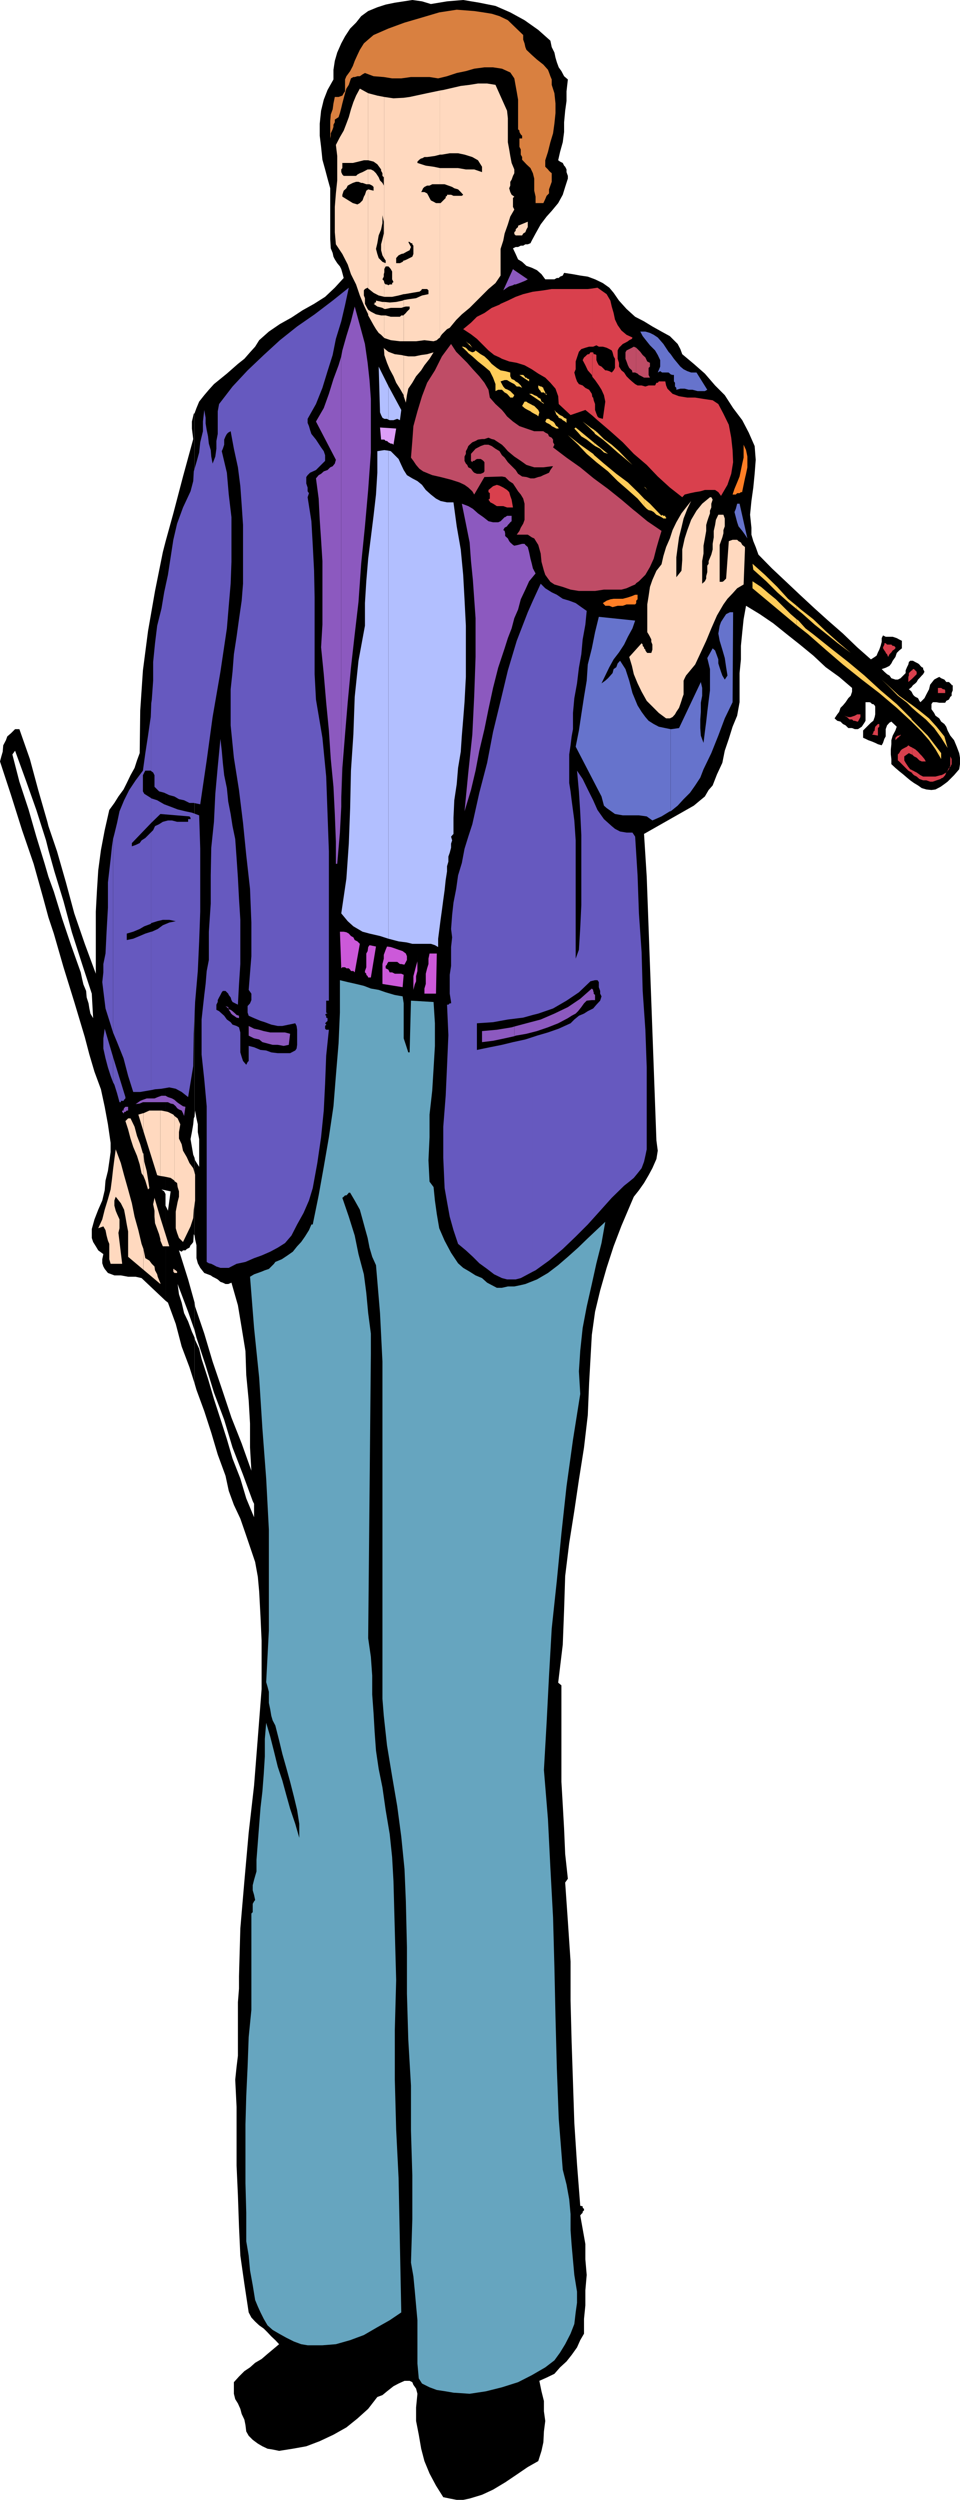
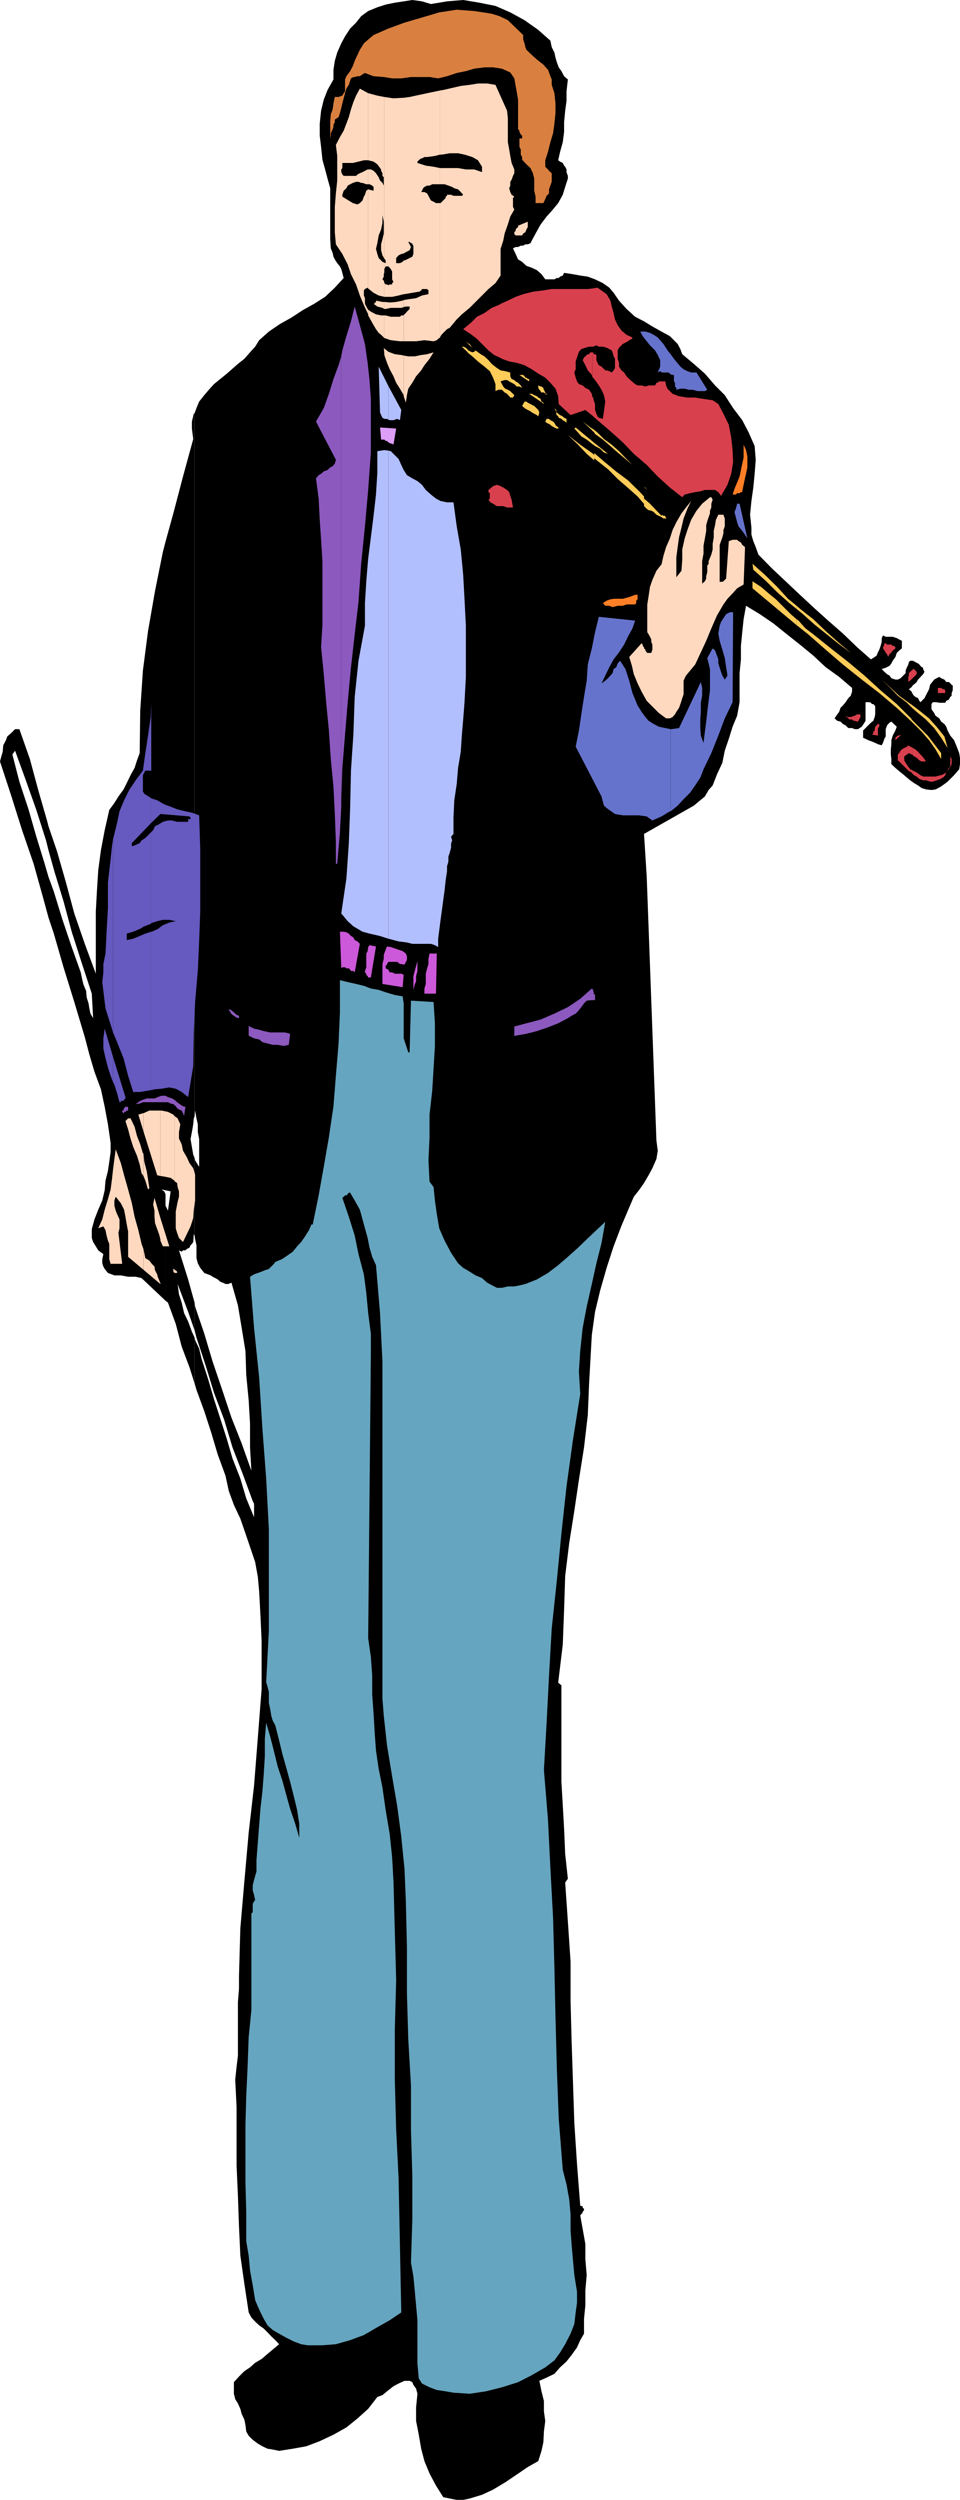
<svg xmlns="http://www.w3.org/2000/svg" width="356.703" height="928.102">
  <path d="m18 340.602 2 6 3.602 12.5 4 12.898 3.898 13 1.703 6.5 1.899 6.402 2.398 6.5 1.402 6.5 1.2 6.5 1 6.899v3.402l-.5 3.598-.5 3.402-.899 3.598-.3 3.601-.903 3.801-1.5 3.399-1.398 3.601-1 3.598v3.3l.5 1.5 1 1.602.898 1.5 1.902 1.399L38 467.5v1.5l.402 1.203.5.899 1.2 1.5 2.398.898h2.402l2.7.5h2.8l2.2.5 8.898 8.402v-39.601l-.5-1-1-.7 1.5.301v-240.8l-1 3.898-2.898 14.402L55 234.301l-1.898 14.601-1 14.899-.2 15.8-1 2.7-.902 2.8-1.5 2.7-1.398 2.902-1.2 2.399L44 295.703l-1.5 2.399-1.898 2.601-1.7 7.5-1.402 7.399-1 7.5L36 331l-.398 7.402V361.5L31.5 350.402l-3.898-11.3-3.102-11.5-3.297-11.5L18 306.703v8.899l2.203 7.898 3.399 11.102 3.101 11.5 3.797 11.8 3.602 11 .5 9.098-1-1.7-.399-1.898-.3-1.902-.7-2.2-.203-2.398-1-2.402-.5-2.098L30 361l-3.598-10.098-3.3-9.8L20 331l-2-5.5v15.102m0-15.102-1.398-4.797-3.102-10.101-2.898-10.102-3.399-10.297-2.601-10.101 1-1.399 4 11 3.898 11L17.102 312l.898 3.602v-8.899l-.398-1.601-3.399-11.801-3.101-11.5-3.899-11.098H5.602l-1.5 1.5-1.399 1.2-.5 1.398-1 1.902L1 279.102.5 280.8l-.5 1.902 4.102 12.5 4.101 13 4.297 12.5 3.602 12.899 1.898 7V325.5" />
  <path d="m61.5 482.902.902.7 2.899 7.898 2.199 8.402 2.902 7.7 1.899 6v-17l-1-2.2-1.399-3.8-1.5-3.102-.902-3.898-1-3.102-.5-3.797L69.902 487l2.399 6.902v-10.3L69.902 475 66.5 464.203l1 .5.5-.5h.902l.5-.5 1-.5.399-.902.5-.5.5-.7.199-2.898.3.5v-28.8l-.5-1.2-.5-2.902-.5-2.899.5-2.601.5-2.899.2-2.199.3-.703V153.402l-.3.2-.7 2.898v2.602l.5 3.898-3.8 13.902-3.598 13.7-2.902 10.5v240.8l1.902.399-1 7.199-.402-.898-.5-1v35.3" />
  <path d="M72.3 513.602 73 516l2.902 7.902 2.598 8L80.902 540l2.899 7.902L85 553.5l1.902 5.203 2.399 5.098 1.902 5.5 1.7 5 1.898 5.601 1 5.5.5 5.5.5 9.399.402 8.8v18l-1.402 18-1.399 17.801-2 17.5-1.601 18-1.5 17.5-.5 17.801v4.598l-.399 5v19.902l-.5 4.098-.5 4.8.5 10.102V804l.5 11.102.399 11.5.5 10.8 1.5 10.5 1.601 10.598 1 1.902 1.399 1.5 1.5 1.399L98 864.5l1.402 1.402 1.399 1.5 1.5 1.399 1.402 1.5-1.902 1.601-2.399 2-2.199 1.899-2.402 1.402-1.899 1.7-2.101 1.398-2 2-1.899 2.101v4.301l.5 2 1 1.598.899 2 .5 1.902 1 2.098.402 2 .297 2.402.902 1.598 1.5 1.5 1.899 1.402 1.699 1 1.902.899 1.899.3 2.402.5 5.098-.8 5-.899 5-1.902 5.101-2.399 4.801-2.699 4.098-3.3 4-3.602 3.402-4.399 1.899-.699 1.699-1.402 2.402-1.899 1.899-1 2.199-1h1.902l1 .5.399 1 1 1.399.5 1.902-.5 5.098v5l1 5.101.898 5.2 1.203 4.601 1.899 4.598 2.398 4.5 2.703 4.3 2.399.5 2.601.5h2.399l2.398-.5 4.602-1.398 4.101-1.902 4.5-2.7 4.297-2.898 4.102-2.8 3.898-2.2 1.203-3.8.7-3.2.199-4 .5-3.902-.5-3.598v-3.8l-.899-3.602-.8-3.899 2.699-1.199 2.898-1.402 2.102-2.399 2.398-2.199 1.902-2.402 2-2.801 1.2-2.7 1.398-2.398v-5.5l.5-5v-5.601l.5-5.7-.5-5.8v-5.7l-1-5.601-.898-5 .398-.5.5-.5v-.398l.5-.5v-.5l-.5-.5v-.5l-.898-.2-1.2-15.402-1-15.297-.5-15.101-.5-14.899-.402-15.402v-14.598l-1-14.902-1-14.399 1-1.402-1-9.2-.398-9.3-.5-8.898-.5-8.602v-35.797l-1.2-1 1.7-14.101.5-13 .398-12.5 1.5-12.2 1.902-12 1.7-11.5 1.898-12 1.402-12 .5-12 .5-8.902.5-8.898 1.2-8.602 1.898-7.898 2.402-8.399 2.598-8 2.902-7.601 3.399-8 1.199-2.801 1.902-2.399 1.899-2.699 1.699-2.902 1.402-2.598 1.5-3.402.5-3.098-.5-3.8-3.601-97.903-1-15.898 18.5-10.5 2.402-2 1.7-1.399 1.398-2.402 1.5-1.7 1.601-4.101 2-4.297.899-4.5 1.5-4.402 1.402-4.5 1.7-4.098.898-5v-10.8l.5-5.102v-5l.5-5.098.5-4.8.902-5 5.098 3.097 5 3.402 5.101 4.098 4.801 3.8 5 4.102 4.598 4.301 5 3.598 4.8 4.101v1.399l-.5 1.5-.898.902-1 1.5-1 1.2-.902.898-.5 1.5-.7.902-1 1.5 1 .899 1.2.3.902.899 1 .5 1 1h1.399l1 .402h1.199l1.402-.902 1-1.5.399-.7v-6.898h1.5l.5.2.398.5h.5l.5.5.203.398v2.902l-.203 1-.5 1.399-.898.699-2 2-.899.902v2.7l.899.398 1 .5 1.398.5 1.203.5 1 .5 1.399.402.5-.902.5-1.5.5-.899v-2.699l.5-1.402.898-1 .703-.399 2 1.899-.5 1.402-1 1.899-.5 1.699v1.5l-.203 1.902v1.899l.203 1.699v1.902l1.5 1.399 1.399 1.199 1.5 1.199 1.398 1.203 1.203 1 1.399 1 1.5.899 1.398 1 1.703.5 1.899.199 1.5-.2 1.898-1 1.402-1 1.2-.898 1.5-1.5.898-.902 1.902-2.2.301-1.898v-2.402l-.3-1.7-.903-2.398-1-2.402-1.398-1.7-1-1.898-.5-1.402-.7-1-1.199-.899-.703-1.199-1.398-1-.5-1-1-1.402v-1.899l.5-.699H348l1 .2h2.203l.399-.7 1-.5.5-1 .5-.402v-1l.398-1v-1.899h-.398v-.199l-1-1h-1l-.7-.902-1.199-.5-.703-.5-1 .5-.898.5-1.5 1.902-.399 1.7-1 1.898-.703 1.402-1.5 1.5-.398-.5-.5-1-1-.5-.5-.402-.399-.5-.5-1-.5-.5-.5-.399 1-.8.5-.7.899-.699.5-.5.5-.902.5-.5.898-1 .5-.5.5-.899-.5-1v-.5l-.5-.199-.5-.5-.398-.5-.5-.402-1-.5-.899-.5h-1l-.5.5-.203.902-.5 1-.5 1.2v1l-1.898 1.898-1 .5h-.899l-1.5-.5-.703-1-.898-.5-1-.899-1-1 1.5-.5 1.398-.699.703-.902.5-1 1-1.399.5-1.5.899-.902 1-.797v-2.8l-1-.5-.899-.5-1.5-.5h-2.601l-1-.5-.5 1v1.398l-.399 1.5-.5 1.402-.5 1-.5 1.2-.703.5-1.398.898-5.102-4.5-5.297-5.098-5.5-4.8-5-4.5-5.5-5.102-5.3-5L286.8 211l-5-5.098-1-2.8-.899-2.2-.699-2.402v-2.598l-.5-4.8.5-5.102.7-5 .5-5.098.398-5.199-.399-5.101-2.199-5L275.8 156l-3.399-4.5-3.101-4.797-3.598-3.601-3.8-4.399-4.102-3.601-4.301-3.602-.7-1.898-1-1.899-1.398-1.402-1.5-1.5-3.101-1.7-3.399-1.898-3.101-1.902-3.301-1.7-3.2-2.898-2.8-3.101-2-2.899-1.598-1.902-2.402-1.7-2.898-1.398-2.7-1-2.8-.402-2.7-.5-3.3-.5-.5 1-1 .402-.5.5h-.7l-.902.5h-3.398l-1.399-1.902-1.703-1.5-1.898-.899-2-.699-1.602-1.5-1.5-.902-.898-2-1-2.098 1-.5h.898l1-.5h.902l.801-.5h.899l1-.402.5-1L199 86.703l1.902-3.402 2.2-2.899L205 78.301l2.402-2.899 1.7-3.101.898-2.899 1-3.101v-1l-.5-1.399v-1l-.5-1-.398-.402-.5-1-1-.5-.7-.5.7-3.098 1-3.601.5-3.801v-3.598l.398-4.3.5-3.602v-3.598l.5-4.402-1.398-1.2-1-1.898-1-1.402-.7-1.898-.5-1.7L206 19.5l-1-2-.5-2.398-4.5-4-5.098-3.602-5.3-2.898-5.5-2.399-6-1.203-6-1-6 .5-6 1-3.301-1-3.598-.5L150 .5l-3.297.5-3.402.703-3.098 1-3.402 1.399L134.203 6l-1.902 2.402-2.2 2.2-1.898 2.898-1.402 2.602-1.5 3.398-.899 3.102-.5 3.3V29.5l-2.199 3.902L120.301 37l-1 4.102-.5 4.8v4.5l.5 4.098.5 4.8 1 3.602.902 3.399 1 3.601v18.899l.2 3.402.699 1.7.3 1.398.5 1 .899 1.402 1 1.2.5 1 .402 1.398.5 1.902-3.3 3.598-3.602 3.402-4.098 2.598-4.3 2.402-4.102 2.7L104 120.3l-4.098 2.8-3.601 3.2-1.5 2.402-1.899 2.098-2.101 2.402-2.399 1.899-4.101 3.601-4.801 3.899-1.898 2.101-1.7 2-1.902 2.4-1 2.398-.7 1.902V414.5l.2-2.2.5 2.903.5 2.2v2.898l.5 2.601v10.301l-1.5-2.402-.2-.899v28.801l.2 1.399.5 2.199v4.8l.5 1.899.902 1.703 1.5 1.899 2.399.898.699.5 1 .5.902.5 1 .902.899.301 1 .5h1l1.199-.5 2.402 8.399L89.801 493l1.402 8.602.297 8.898.902 9.402.5 8.598v8.902l.5 8.598-3.601-10.098L86 526.301 82.402 515.5 79 505.5l-3.098-10.398-3.402-10-.2-1.5v10.3l.7 2.7 3.402 10.3L79.5 517l3.8 10.102 3.102 10.3 3.899 10.098 3.601 9.8.5 1v5l-2.902-7-2.2-7.398-2.898-7.402-2.101-7.2-2.399-7.5-2.402-7.398-2.2-7.5-2.398-7.402-.902-3.797-1.5-3.203-.2-.898v17" />
  <path fill="#d98040" d="M194.402 13v1.703l.5 1.399.301 1.398.399 1 2 1.902 1.898 1.7L201.902 24l1.7 1.902.398 1 .5 1.399.5 1.199v2l1 3.102.402 3.8V42L206 45.902l-.5 3.598-1 3.3-.898 3.602-1 3.098v2.402l1 1 .398.5.5.5.5.399V67.5l-.5 1.402-.5 1.399v1.5l-.898.902-.5 1.2-.7 1.5H199V73l-.5-2.2v-4.5l-.5-2-.898-1.898-1.5-1.402L194 59.3v-1l-.5-.898V55.5l-.5-1v-3.098h1v-1l-.5-.5L193 49v-.5l-.5-.5V37l-.5-2.898-.398-2.2-.5-2.8-1.5-2.2L186.5 25.5l-3.297-.5H180l-3.797.5-3.101.902-3.399.7-3.601 1.199-3.301.8-3.2-.5h-6.898l-3.601.5h-3.399l-3.101-.5-3.801-.3-3.2-1.2-.898.5-1 .7h-.902l-1 .3h-.5l-.899.5-.3.899-.5 1.5-.899 1.402-.5 1.7-.5 1.898-.5 1.902-.402 1.7-.5 1.898-.5 1.5-1.399.902v1l-.5.899v.8l-.3.899-.7 1.5v.902l-.199 1v.899-7.399l.2-2.402.699-1.898.3-2.2.5-2.402h1.399l1.402-.5.5-.898.5-.7V29.5l.5-1.2 1.399-1.898 1-1.902.699-1.898 1-2.2.902-1.902 1.5-2.398 1.598-1.399 2-1.703 5.5-2.398 6-2.2 6.5-1.902 6.402-1.898 6.5-1 6.5.5 3.399.5 3.101.5 2.899.898 3.101 1.5 5.7 5.5" />
  <path fill="#d9404d" d="m332.203 239.8.5.5v.403l-.5.5-.5.297-.5.703-.203.2-.5.5-.5 1-.398-1-.5-.5v-.2l-.5-.703-.5-.797v-.402l.5-1v-.5h.5l.5.5h1.601l.5.5h.5M318.8 267.902h-.3l-.898-.3h-.5l-.5-.5h-1l-.899-.899-1-.5 1.5.5h.899l1.5-.5.898-.5h1.203v1l-.902 1.7m7.902.897v1l-.5.5v2.802l-2.203-.399.5-.5v-.5l.5-.5v-.5l.203-.902 1-1h.5m-141.101-80.899H187l1.402.5h2.2l-.5-2.902-.5-1.398-.399-1.399-.8-.8L187 181l-1.398-.7v7.602m0-7.602-1-.3-1.399.5-1.203 1-.5.402v.801l.5.399v2l-.5.398.703 1 1 .5 1.399.902h1v-7.601m0-47.598.898.5 2.703 1 2.797.5 2.902.899 2.7 1.5 2.398 1.601 2.602 1.5 1.898 1.899 1.902 2.199 1 2.8.2 2.899 4.398 4.102 5.5-1.899 2.602 2.098v-6.899l-.2-1.199-1-1.5L217.5 144l-1-.898-1.398-.5-.7-1-.5-1.399-.5-1.902.5-1.2v-2.898l.5-1.5.399-1.203.3-.898.899-1 1.5-.5 1.402-.399h1.2v-21.601l-1.7.199H205l-3.098.5-3.902.5-3.598.902-2.8 1-2.899 1.399L186 112.8l-.398.3v19.602m0-19.6-2.899 1.199-2.703 1.902-2.797 1.399L175 119.8l-2.898 2.402 2.898 1.899 2.203 1.699 2.399 2.402 1.898 1.899 2.102 1.699 2 .902v-19.601m34.5 41.199L222 156l4.8 4.102 4.602 4.101 4.098 4.297 4.8 4.102 4.102 4.3 4.5 4.098 4.598 3.602.902-1 2-.5 1.899-.399 1.902-.3 1.7-.5h3.8l1.2.8 1 1.399L270.3 180l1.402-4.098.7-4.3-.2-4.5-.5-4.602-.902-4.797-2-4.101-1.899-3.602-2.101-1.398-3.399-.5-3.101-.5h-2.899l-3.101-.5-2.399-.899-1.902-1.902-.5-1.2-.297-1.5H244.8l-.399.5h-.5l-.5 1H241l-1.2.399-1.398-.398h-1.5l-.902-.5-1.2-1-1-.899-1-1-.898-1.402-1-.801-.902-1.398v-1.399l-.5-1.5v-3.101l.5-1 .902-.899.5-.5 1-.5.899-.5.5-.402 1-.5.199-.5-2.2-1-1.898-1.598-1.402-2-1-2.101-.5-2.399-.7-2.402-.5-2.2-1.398-2.398-3.402-2.402-1.898.3v21.602h.3l1.2-.5.898.5h1.5l1.402.399 1 .5.899.5.3.699.399 1.5.5.902v3.399l-.5.898-.7.8-.898-.5-1-.3h-.5l-.902-.898-.5-.5-1-.5-.5-.899-.398-1v-1.902l-.5-.301h-.5l-.2-.7h-.3v9.102l1 1.2 1.398 2 1 1.601.902 2 .5 2.399L224 155.5l-1.5-.398-.5-.5-.398-1-.5-1.399V150l-.5-1.398-.2-1-.3-.2v6.899" />
  <path fill="#d9404d" d="M220.102 130.8h-.7l-.5.7h-.5l-.402.3-.5.5-.5.403-.5 1 1 1.899.902 1.898 1.5 1.703.2.7V130.8m114 151.903 3.398 3.399 1.203.699.2.3v-1.199l-.7-.3-.703-.899-1-1.5-.5-.902v-1.5l1-.7.703-.5 1 .5h.2V277.5l-.7-.297-.703-.5-.5.5-1 .5-.898.5-.5.5-.5.899v3.101m0-3.101-.5.5v2.199l.5.402v-3.101m0-6v-.2l.5-.3v-.399l-.5.399v.5m0-.5h-.5l-.399.3-.5.5v1.399-.5l.899-.899.5-.3v-.5" />
  <path fill="#d9404d" d="m338.902 287.102.7.699 1 .5 1 .902 1.398.5h1.203l1.399.5h1l1.398-.5 1.5-.5.203-.203v-1.2h-.203l-1.898.5H343l-1-.5-1.398-1-1-.5-.7-.398v1.2m0-7 .7.699 1 .5 1 1 .898.402h1.5l-.5-.902-1-1.2-.5-.5-.898-1-1-.898-.899-.5-.3-.203v2.602M338.902 252l1.7-1.7v-.898l-1-1h-.399l-.3.5V252m-.001-3.098h-.199l-1 1v.899l-.203.5v1.902l1.402-1.203v-3.098M349.703 289l.7-.297.8-.902.399-1-1.2.699-.699.3v1.2m0-31.7h1.5v-1l-.3-.398h-.5l-.7-.5v1.899m0-1.899H348.5v1.899h1.203v-1.899m1.899 31.398 1-1.198.199-.7-.2.2-.5 1-.5.699" />
  <path fill="#d9404d" d="m352.8 284.902.302-.199.5-1v-1.902l-.5-1v3.402l-.301.7" />
  <path fill="#6659bf" d="m42 401.8.5.903 1 3.2.902 3.3h.5v-.5h1l.2-.402.5-.5v-.5L42 392.402v9.399" />
  <path fill="#6659bf" d="m42 392.402-3.098-10.5-.5 3.598v3.8l.801 3.602.899 3.399 1 3.101.898 2.399v-9.399m0-9.102 1.5 3.602 2.402 6 1.7 6.5 1.898 6h2.602l2.898-.5 1.203-.199v-58.8l-2.203.699-2.098.898-2.402 1-2.398.5v-2.398l2.398-.7 2.402-1 1.7-1L56 343l.203-.297v-33.8l-.203.199-2 2-1.398.898-.7 1-1.5.703-1.402.5V313l7.203-7.5v-9.098l-.203-.199-2.398-1.5-.5-.902v-6l.5-1 .398-.7h2l.203.2v-25.2L56 266.204l-1 6.899-1 6.5-.898 6.5-2.7 3.601L48 293.301l-1.898 3.8-1.7 4.102-.902 4.297-1 4.102-.5 1.898v71.8" />
  <path fill="#6659bf" d="m42 311.5-.398 2.703-.5 4.797-1 8.602V337l-.5 8.902-.399 8.098-.8 3.902V361L38 364.602l.402 3.3.801 6.5 1.899 6 .898 2.899V311.5m14.203 93.203 1.399-.3 2.398-.2 2.902-.5 2.399.5 2.199 1.2 2.402 1.898 1.899-11.5.199-12L72.5 372l1-11.5.5-11 .402-11.098v-23.3L74 302.703l-2.7-1-2.398-.5L66 300.5l-2.598-1-2.402-.898-2.598-1.5-2.199-.7v9.098l3.399-3.297 10.8.899.399.5v.5h-.899v1h-4.101l-1.899-.5h-1.5l-1.902.5-1.398.898-1.5.703-.7 1.5-.699.7v33.8l2.2-.703 2.097-.5h2.402l2.399.5-2.399.5-2.402 1-1.898 1.402-2.2 1h-.199v58.801" />
-   <path fill="#6659bf" d="m56.203 286.3.7.5.5 1v4.302l1.699 1.699 1.898.5 1.902.902 1.899.5 1.699 1 1.902.399 2 1H72l2.402.5 2.399-16.301L79 266.203l2.902-16.8 2.399-16.102.699-8.399.703-8.199.297-8.101V192l-1-8.398-.7-8.102-1.898-8 .399-.898.5-1.5v-1.899l.5-1.203.5-.898.5-.5.902-.5 1.2 6.5 1.5 6.898.898 7 .5 7 .5 7.402v21.801L89.8 223l-1 6.902-.899 6.5-1 6.5-.5 6.5-.699 6.5v13.399l1.2 12 1.898 12 1.5 12.199 1.199 12 1.402 12.5.5 12.5V355l-1 12.5 1 1.402v2.399l-.5 1.199-.902 1v2.402l.402 1.2 2 .898 2.399 1 1.601.5 2.399.902 2.402.5h1.7l2.398-.5 2.402-.5.5 1 .2 1.399v5.601l-.2 1.399-.5.699-1.902 1h-4.598l-2.402-.297-1.899-.703-2.101-.2-2.399-1-2-.5v5.602l-.402.399-.5 1-1.2-1.399-.5-1.5-.5-1.699v-7.402l-.5-1.899-.898-.5-1.5-.5-.699-.902-1.402-1-1-1.398-.899-.801-1-.899-1-.5V373l.5-1v-.7l.5-1 .5-.898.5-1 .399-.5h1l1 1 .199.5.703.899.297 1 .402.699 2 1 .399-7.5.5-7.598V341.5l-.5-7.898-.399-7.7-.5-7.402-.5-7-1-4.797-.699-4.5-.902-4.601-.5-5-1-4.801-.5-4.598-.399-4.5-.5-4.402-1 10.402-.902 10-.5 10.399-1 9.601L78.3 325v10.5l-.698 10.402v10.5L76.8 360.5l-.399 4.8-.5 4.102-.5 4.5-.5 4.598v13l1 9.3.899 9.903V468.5l.8.5.899.203 1 .5.902.5 1.5.5H85l2.902-1.5 3.301-.703 3.2-1.398 2.8-1 3.2-1.399 2.8-1.5 2.7-1.703 2.398-2.797 2.101-4.101 2.399-4.301 2-4.598 1.402-4.601 1.7-9.301 1.398-9.598 1-9.902.5-10 .402-10.399 1-9.601h-1l-.402-.399v-1l.402-.5.5.5h.5-.5l-.902-1 .902-.902v-1l-.5-.2v-.698l-.402-.301.402-.5h.5l-.5-.399V371.5h1v-55.398l-.5-13.899-.5-13.902-1.402-14.399-2.399-14.199-.5-9.402v-28.5l-.199-9.899-.5-9.601-.5-8.801-1.402-8.898.5-1.5-.5-.7V181l-.5-1.5v-2.398l.5-.7.902-.902 2.2-1 3.398-3.398V169l-.5-1.5-1-1.398-1.899-2.899-1.699-2.101-.5-1.5-.402-1.399-.5-1.203v-1.5l3.101-5.5 2.399-6 1.902-6.2 1.899-6 1.199-6 2-6.5 1.402-6 1.399-6.5-6 4.802-6.7 5.101-6.5 4.5-6.402 5.098-6 5.5-6 5.699-5.598 6-5 6.5-.5 2.703v8.399l-.5 2.601v2.899L80 169.5l-1 2.602-.5-2.602-.2-2.398-.698-2.399L77.3 162l-.5-2.398-.399-2.399v-2.101l-.5-2.899-.5 4.297v3.602l-1 4.101L74 168l-1 3.602L72 175l-.2 3.602-1 3.8-2.8 6-2.2 6-1.398 6-2 13-1.402 6.5-1 6-1.598 6.399-.8 6.5-.7 7v6.902l-.5 7-.199 1.399V286.3M198 472.102l1-.5 5-3.602 5.102-4.297 4.8-4.601 4.5-4.5L223 449.5l4.3-4.797 4.602-4.5 1.899-1.5 1.699-1.402 1.402-1.7 1.5-1.898.899-2.402.5-2.2.5-2.398v-30.402l-.5-14-1-14.399-.399-14.402-1-14.398-.5-14.102-.902-14.398-1-1.5h-2.2l-2.398-.399-1.902-1-1.2-1-2.898-2.601-2.402-3.399-1.598-3.601-2-4-1.902-3.899-2.098-3.101.7 7.699.5 7.902.398 8.399V336l-.398 8.402-.5 8.2-1.2 3.3V312l-.5-7.398-1-7.5L212 293.8l-.5-3.098v-10.601l.5-3.399.402-3.3.5-2.7v-6l.5-5.5 1-5.5.7-5.8.898-5 .5-5.5 1-5.5.5-5.102-2-1.399-2.098-1.5L211.5 223l-2.398-.7-2.2-1.5-1.902-.898-2.398-1.5-1.7-1.699L198 223v153.8l2-.5 5.5-1.898 5-2.902 4.602-3.098 4.3-4.101 1.7-.399H222l.5.7v1.898l.5 1.402v1l.5 1-.5 1.598-1.398 1.5-1.2 1.402-2 1-1.402.899-1.898.8-1.7 1.399-1.402 1.402-4.398 2-4 1.399-4.102 1.199-1.5.5v87.102M198 385l-2.797.902-4.601 1-4.102 1-4.5.899-4.797 1v-9.899l6-.402 5.5-1 5.7-.7 3.597-1V223l-1.898 4.3L192 237.903l-3.297 11-2.703 11.3-2.797 11.5-2.203 11.5-2.898 11.098L175.5 306l-1.5 4.602-1.398 4.5-1 5.3-1.399 4.598-.703 5-1 5.102-.5 4.5-.398 5.3L168 348l-.398 3.602v7l-.5 3.3v7l.5 3.098v.5h-.5l-.5.5h-.5l.5 11.3-.5 11.5-.5 11-.899 11.5v11.602l.5 11.2.899 5.101 1 5.5 1.398 5 1.703 5.098 2.899 2.402 2.601 2.399 2.399 2.398 2.898 2.102 2.602 2 2.898 1.398 1.902.5h3.2l1.898-.5 4.5-2.398V385" />
  <path fill="#ffcc59" d="m174 131.102 1.5 1.199 2.102 1.902 2.398 1.899 2 1.699 1.203 2.402.899 2.399v2.601l1-.5h1.398l1 1 .902.5.801.899.399.5h1l.5-.899-1.5-1.5-.899-.5-1-.402-.703-.801-.5-.898-.5-1 1.5-.5h.902l.801.5.899.5 1 .5.898.898h1l1 .5-.5-.898-1-1-.898-.5-.5-.5-1-.399-.5-1v-1.402l-1.899-.5L186 137.5l-1.398-.898-1.899-1.5-1.203-1.399-1.5-1.402-1.398-.801-1.899-1.398-.5.5-.703.199-.5-.2-1-.5v1m0-.999-.398-.5-.5-.5-1-.399h-.5l2 1.899.398.5v-1m0-2.399 1.5 1.399-1-1.399-.5-.203v.203m0-.203-.898-.797.898 1zm21.203 24.203.899.5 1 .5.5.399.898.5 1 .5.5.5.402-1.5-.402-.899-1.5-1.5-.5-.203-.898-.5-1-.5-.5-.398h-.399v2.601m0-2.601h-.3l-.903 1.601.902.797.301.203v-2.601m0-8.399 1.399.899v-.899h-.5l-.5-.5h-.399v.5" />
-   <path fill="#ffcc59" d="m195.203 140.203-.3-.5-.5-.5H193l2.203 1.5v-.5m5.699 8.899 1.2.898-.2-.5-.699-.398-.3-.801v.8m-.001-.801v-.198l-.902-.5-.5-.5-1-.399-.898-.5h-1l4.3 2.899v-.801m0-2.801.301.203h.899l.5.5v-.5l-.5-1-.2-.402V144l-.699-.5h-.3v2m-.001-2-.902-.398V144l.402.703.5.5v.297-2m5.801 15.602h.899l-.2-.399-.5-.5h-.199v.899m0-.899-.3-.5L206 157l-.5-.5-1-.5-.5-.5h-.898l-.5 1 .5.5.5.203.898.5.5.5 1 .5.703.399v-.899m0-4.301.7.7.199.5 1 .398.5.5.898.5.5.5v-1.5l-.898-.398-.5-.5-1-.5-.7-.5-.5-.5h-.199v.8m0-.8-.703-.899.402.899.301.8v-.8m14.097 17.8.802.7 4.3 3.398 3.598 3.602 3.8 3.3 3.602 3.2 2.399 2.8v-2.8l-1.899-2-4.101-4-4.301-3.2-4.598-3.8-3.601-3.102v1.902M220.8 169l-.398-.5-4.8-3.398L211 161.5l3.8 3.602 3.2 3.398 2.8 2.402V169m0-3.598.302.2 1.898 1 1.402 1.398 1.5.5-5.101-4.098v1" />
+   <path fill="#ffcc59" d="m195.203 140.203-.3-.5-.5-.5H193l2.203 1.5v-.5m5.699 8.899 1.2.898-.2-.5-.699-.398-.3-.801v.8m-.001-.801v-.198l-.902-.5-.5-.5-1-.399-.898-.5h-1l4.3 2.899v-.801m0-2.801.301.203h.899l.5.5v-.5l-.5-1-.2-.402V144l-.699-.5h-.3v2m-.001-2-.902-.398V144l.402.703.5.5v.297-2m5.801 15.602h.899l-.2-.399-.5-.5h-.199v.899m0-.899-.3-.5L206 157l-.5-.5-1-.5-.5-.5h-.898l-.5 1 .5.5.5.203.898.5.5.5 1 .5.703.399v-.899m0-4.301.7.7.199.5 1 .398.5.5.898.5.5.5v-1.5l-.898-.398-.5-.5-1-.5-.7-.5-.5-.5h-.199m0-.8-.703-.899.402.899.301.8v-.8m14.097 17.8.802.7 4.3 3.398 3.598 3.602 3.8 3.3 3.602 3.2 2.399 2.8v-2.8l-1.899-2-4.101-4-4.301-3.2-4.598-3.8-3.601-3.102v1.902M220.8 169l-.398-.5-4.8-3.398L211 161.5l3.8 3.602 3.2 3.398 2.8 2.402V169m0-3.598.302.2 1.898 1 1.402 1.398 1.5.5-5.101-4.098v1" />
  <path fill="#ffcc59" d="m220.8 164.402-6.898-5.699-.5.399 1.399 1.5L216 162l2 1.203 1.902 1.5.899.7v-1m-.001-3.801.302.5 2.898 2.101 2.8 2.399 2.7 2.398 2.902 2.402 2.598 2.2 2.402 2.898-2.402-2.898-2.2-2.2-2.8-2.902-2.7-2.398-2.898-2.102-2.402-2.398-1.2-1v1" />
  <path fill="#ffcc59" d="m220.8 159.602-1.398-.899-2.902-2.203 2.402 2.203 1.899 1.899v-1m18.499 28.3 1 1 .7.5 1 .2.902.5 1 1 .899.398 1 .5.699.5h1v-.5h-.297v-.5h-.703l-.5-.398-.2.398-4.3-4.5-2.2-1.898v2.8m0-7.199 1.2 1.2-.7-.903Zm0 0-.898-.703.899.703M296 232.102l4.3 3.398 6.5 5.703 6.403 5.5 7 5.598 6.5 5 6.5 5.5 5.5 5.101v-1l-5.5-5.5-6-5.101-6-5.5-6-5-6.5-5.098-6.5-5.203-2.902-2.2-2.598-2.898-.703-.5v2.2" />
  <path fill="#ffcc59" d="M296 229.902 293.8 228l-5.5-5.5-2.698-2.2-2.801-2.398-3.2-2.101v2.601l16.399 13.7v-2.2m0-3.8 2.102 1.699 4.601 4.101 4.5 3.598 4.098 3.3 4.8 3.602-4.8-4.101-4.5-4-4.598-4.399-4.601-3.601-1.602-1.399v1.2" />
  <path fill="#ffcc59" d="m296 224.902-3.2-2.601-4-4.399-4.597-4.5-4.601-4.101.3 2.199 4.801 4.3 4.098 4.102 4.5 4 2.699 2.2v-1.2m42.703 43 .899.899 2.898 2.902 2.703 3.098 2.399 3.402 2.101 3.598v-2.2l-5-6.5-6-6v-.199 1m0-5.3 1.899 1.699 3.398 2.8 3.102 3.2 2.601 3.601 2.399 3.801-1.2-4.3L348 269.8l-2.797-3.098-3.601-2.902-2.899-2.2v1m0-.998-1-.7-3.601-2.601-3.102-2.899-3.398-3.101 2.898 2.8 3.102 3.2 3.398 2.601 1.703 1.7v-1M202.602 146.203l.5.5v-.5zm0 0" />
-   <path fill="#bf4c66" d="M187.5 177.102h.203l1.5 1.5 1.399.898 1 1.5.898 1.402 1 1.2.902 1.5.5 1.898v6l-.5 1.402-.902 1.5-.5 1.2-1 1.398h4.102l1.5 1 .898.402 1.5 2.399.902 3.199.301 3.102.899 3.3.5 1.5 1 1.399.898 1.199 1.5 1 3.102.902 2.898 1 3.102.5h6l3.3-.5h6.5l1.899-.5 2-.902L236 217l.402-.5v-26.398l-.902-.7-4.598-3.902-5-4-5.3-3.898-5-4.102-5.102-3.598-5-3.8.5-1-.5-.899v-1l-.5-.703-1-.5-.398-.898-1-.5-.7-.5H198.5l-2.898-1-2.602-.899-2.398-1.703-2.2-1.898-.902-1.2v12.7l1.203 1.398 2.399 2 2.398 1.602 2.102 1.5 2.898.898h3.402l3.098-.398h.5l-1 1.398-.5 1-.898.402-1.2.5-1 .5-.902.2-1.5.5h-1.398l-1.5-.5-1.602-.2-1.5-1-.898-1.402-2.899-2.898-1.203-1.7v7.2m0-7.2-1-.902-.898-1.5-1.5-.898-1.399-1-1.203-.5H180l-1.398.5-1.899 1L175 168.5v2.602l.5.5.203-.5h.5l.5-.399.5-.3h1.399l.5.3.5.399.398.5V175l-.398.5-1 .402h-1.399l-1-.402-.5-.5-.703-1-1-.5-.398-.898-.5-.5-.5-1V169.5l.5-1v-1l.5-.898.398-1 .5-.5 1-.899 1.203-.5.899-.5 1.5-.203H180l1.5-.5 1.203.5.899.203 2.898 1.899 1 1v-12.7l-1-1.199-2.398-2.203-2.102-2.398-.5-2.899-1.5-2.601-1.898-2.399-2.399-2.601-2.101-2.399-2.399-2.402-1.703-1.7-1.898-2.898-3.399 4.598-2.601 5.199-2.899 4.602-1.902 5-1.7 5.601-1.5 5.5-.398 5.5-.5 6.2.899 1.199 1 1.5L155.8 174l1.402 1 3.399 1.402 3.101.7 3.899 1 3.101 1 1.899.898 1.398 1 1.5 1.402.703 1.2 3.797-6.5 6.5-.2 1 .2v-7.2m48.903 46.598 1-.7 2.399-2.398 1.699-2.902 1.402-3.098 1-3.902.899-3.098 1-3.3-5.301-3.602-4.098-3.398V216.5m0-78 .5.203.5.5 1 .5.899.5h2.199l-.5-1v-2.601l.5-.5v-1.399l-1-.5-.7-1.5-1-.902-.898-1.2-1.5-1.5v9.399" />
-   <path fill="#bf4c66" d="m236.402 129.102-.902-.399-.7.399-2 1-.398.699v2.402l.399 1 .5 1.399.5 1 1 .898.199.8h1l.402.2v-9.398" />
  <path fill="#dd9ef7" d="m146.203 165.102-.5-.399h-.5l-.902-.5-.5-.5h-.5l-.5-.5h-1.2l-.398-4.5 6 .399-1 6" />
  <path fill="#b2bfff" d="m144.3 348.5 3.802 1 3.101.402 2 .5h6.899l1.5.5 1.199.7V348.5l.402-3.098.5-3.902.5-3.598.5-3.8.5-3.602.399-3.797.5-3.203v-1.898l.5-1.7V318l.5-1.398.5-1.899v-1.5L168 312l-.398-1.398.898-1v-6l.3-6.5.903-6 .5-6 1-6 .399-6 .5-6 .5-6.399.5-9.402v-19l-.5-9.801-.5-9.098-.899-9.402-1.5-8.598-1.203-8.902h-2.398l-2.399-.5-1.703-.898-1.898-1.5-1.899-1.7-1.402-1.902-1.7-1.398-1.898-1-2-1.2L150 174.5l-.898-1.898-1-2.2-1.399-1.402-1.5-1.5-.902-.2v181.2" />
  <path fill="#b2bfff" d="m144.3 167.3-1.5-.198-2.597.398v8l-.5 8.102-.902 7.898-1 8-1 7.902-.7 8.399-.5 8.101v8.399l-2.398 13-1.402 13.402-.5 14-.899 13.399-.3 13.898-.5 13.203-.899 13-1.902 12.899 2.402 2.898 2.098 1.902 3.402 2 2.598.7 3.902.898 3.098 1V167.3m-.001-11.5.5.2h1.403l1.399-.5 1 .5.5-3.797-4.801-8.902v12.5" />
  <path fill="#b2bfff" d="m144.3 143.3-3.597-7.198.5 17 .399 1 .5 1 .699.398h1l.5.3v-12.5" />
  <path fill="#ffd9bf" d="m264.3 184.602.5.898-.5 1.5v1.402l-.5 1.2v1l-.5 1.398-.5 1.5-.398 1.402v2.2l-.5 2.8-.5 2.7v2.898l-.5 2.8v8.403l1-.902.5-1v-.899l.399-1.5V210l.5-.7v-1l1-2.398.5-1.902v-2.098l.402-2.402v-2.398l.5-2.2L266 193l.902-1.898h1.899l.5 1.398v2.902l-.5 1.399V198l-.399 1.5-.5 1.402-.5 1.399V216h1l.399-.2 1-1 1-13.898 1.402-.5h1.7l.5.5.898.5.5.899 1 .8V204l-.5 13-2.399 1.402-1.699 1.899-1.902 2-1.5 2.101-2.399 4.098-2.101 4.8-1.899 4.602-2 4.301-2.101 4.5-3.399 4.098-.5 1-.402.902v5.098l-.5 1.402-.297 1-.402 1.2-.5 1.398-1 1.5-.5.902-.899 1-1 .5H247.5l-2.7-2-2.398-2.402-2.101-2.098-1.899-3.402-1.5-3.098-1.402-3.402-.7-3.098-1-3.3 4.602-5.102.399.5v.5l.5.5v.402l.5.5v.297l.5.703.199.2h1.5l.402-1.2v-1.902l-.402-1v-.899l-.5-1-.5-.902-.5-.797v-10.3l.5-3.102.5-3.399.902-2.601 1.5-3.399 1.899-2.402.699-3.098 1-3.3 1.402-3.2 1-3.101 1.399-2.899 1.902-3.3 1.7-2.2L256.8 186l-1.399 2.902L254 192.5l-.797 3.402-.902 3.598-.5 3.602-.5 3.8v7.399l1.902-2.399.297-4V204l.902-4.098 1-3.101 1.399-3.801 2-3.398 2.101-2.602 2.899-2.398h.5M193 87.402h-1.398l-.5-.5v-.699l.5-.5v-.5l.398-.5.5-.402v-.5l3.602-1.5v2l-.5.902-.399 1-.8.5-.403.7h-1M53.3 471.402l6.302 5.301v-.3l-.5-1.2-.5-1.203-.2-.898-.8-1.5-.2-1.399-1-1L55.5 468l-1.5-.898-.7-3.399v7.7" />
  <path fill="#ffd9bf" d="m53.3 463.703-.698-1.902-1.2-5.098-1.402-5-1-5-1.398-5.101-1.5-5.301-1.2-4.5L43 426.703l-.5 3.598-.5 3.902-.398 3.598-.5 3.8-1 3.602-1.2 3.899-.902 3.601L36.5 456l1.902-.7.801 1.403.399 2 .5 1.899.5 1.199v5.699l.5 1.703h4.3L44 457.703l.402-1.703v-3.297l-.902-2-.5-1.203-.5-1.898v-1.899l.5-1.402 1.902 2.402 1.2 2.399.5 2.601.5 2.899.5 2.601v9.399l5.699 4.8v-7.699m-.001-27.101.7 1.699 1 3.3.5-.5-.5-3.3-.5-3.098-.898-3.402-.301-3.098v8.399" />
  <path fill="#ffd9bf" d="M53.3 428.203h-.198l-1-3.402-1.2-3.098-.902-3.402-1.5-3.098h-.898l-1 1 1 3.098.898 3.402 1 3.098 1.402 3.3 1 3.2.7 3.3.699 1v-8.398M53.3 420l5.102 16.3 1.2.302V412.3H55.5l-2.2 1v6.7" />
  <path fill="#ffd9bf" d="M53.3 413.3h-.198l-1.7.5 1.899 6.2v-6.7m6.301 46.802v.5l.898 2.101h2.402l-3.3-10.5v7.899m0-7.899-2.2-7.5-.5 2.399.5 2.398v2.203l.2 2.399.8 2.199.7 1.902.5 1.899v-7.899m0-15.601L61 436.8l2.402.5 1.399 1v.199-24.2l-.399-.5-2-1-2.402-.5h-.398v24.302m5.198 36.001h1v-.5l-.5-.5-.5-.2v1.2" />
  <path fill="#ffd9bf" d="M64.8 471.402v-.3h-.398v1l.399.5v-1.2M64.8 438.5l1 .703.2 1.5.5 1.598v2l-.5 1.902-.7 3.598V456l.5 1.703.7 1.899 1.5 1.5 1.402-2.899 1.399-2.902 1-3.098.199-3.101.5-3.399v-9.601l-.7-2.399-1.398-1.902-1-2.2L68 427.204l-.5-2.402-1-2.098v-2.402l.5-2.899-1-2.199-1.2-.902V438.5m72-321.797v.399l2 3.601.903 1.5 1 1.399.899.699 1.199 1.199v-8.398h-1.2l-1.898-.399-1.902-1-1-.703v1.703" />
  <path fill="#ffd9bf" d="m136.8 115-.198-.297-1-1.902v-2.098l-.399-1v-1.902l.399-.5 1-.5.199.3v-36.8l-.7.5-.5 1.5-.398.699-.5 1.402-1 1-.902.5-1.7-.5L127.204 73v-.7l.5-1.5 1-.898.5-1 .899-.5 1-.5 1.199-.402h.902l1 .402h.5l1.399.5h.699v-5.5h-.2l-1.898 1-1 .399-.902.5-.5.5h-4.598l-.5-.5-.402-.899v-1l.402-.5V60.5h3.899l2.101-.5 2-.5h1.598V34.602l-3.098-1.7-1.402 2.598-1 2.402-.899 2.7-.8 2.898-.899 2.402-1 2.598-1.402 2.402-1.5 2.899.5 4.101V67l-.5 4.8-.399 5v9.403l.399 4.5 2.402 3.598 2 3.902 1.2 3.598 1.898 3.8 1.402 4.102 1.5 3.598 1.598 3.402V115" />
  <path fill="#ffd9bf" d="m136.8 107.102 2 1.601 1.903 1 2.098.5v-5.3l-.2-.7-.5-.5.5-1v-.902l.2-.7V97.5l-.7-.297-.898-.902-.5-.5-.5-1.5-.5-1.899.5-2.101.5-2.899.899-2.199.5-2.402v-2.899l.5 2.399v4.402l-.5 2.098-.5 1.902v2.2l.5 1.898L142.8 96V36l-2.598-.5-3.402-.898V59.5l2 .5 1.402 1 1.399 1.902v.5l.5.899v1l.5.5v3.101l-.5-1-.899-.902-.5-1.2-1-1.5-.902-.898-1-.5h-1v5.5h.5l1 .5.5.5v1.399l-2-.5v36.8m6 24.399v.3l1 2.903 1 2.399 1.403 2.601 1 2.399 1.399 2.199 1.398 2.402v.399V132l-.898-.2-2.399-.3-2.402-.898-1.5-1.2v2.098" />
  <path fill="#ffd9bf" d="m142.8 129.402-.198-.3.199 2.398zm0-3.902 2.403.8 3.399.403H150v-9.8.199h-.898l-.5.5h-3.399l-1.902-.5h-.5v8.398m-.001-10.797h.5l1.903-.402h3.899L150 114v-2.598l-.398.2-2.399.5-2.402.199-2-.2v2.602" />
  <path fill="#ffd9bf" d="M142.8 112.102h-.698l-2.399-.5v1.199-.5h-.5v.5h-.402l1.402 1 1.899.5.699.402v-2.601m-.001-1.899h2.903l2.399-.5 1.898-.5v-12.5l-.398.5-1 .5h-1.399v-1.902l.899-1 1-.5.898-.2v-57.8l-3.797.199-3.402-.5v60l.5.703v1l-.5-.203v3.602-1.2l.5-1h1l.5.5.402.5.5.899v2.902l.5 1-.5.399v.5h-.902l-.5.3-.5-.3h-.5l-.5-.5v-.2 5.301M150 147.102l.8 2.398.403-2.797.5-2.402 1.5-2.2 1.399-2.398 1.898-2.203 1.203-1.898 1.899-2.399 1.5-2.402-2.399.699-2.203.3-2.398.5h-2.399L150 132v15.102m0-20.399h4.602l3.101-.402 3.399.402 1.199-.402.5-.5.699-.5V75.402H162l-.898-.5-1-.5-.5-.902-.399-.797-.5-.902-1-.5H156.5l.3-.5.403-.899.5-.5 1-.5h.899l1-.5h2.898v-6l-2.398-.5-2.899-.402-3.101-1V60l.699-.7.699-.5h.3l.903-.5h1l2.899-.398 1.898-.5v-23.8l-4.797 1-6.5 1.398-2.203.3v57.802l.3-.2.903-.5 1-.5.5-1.199-1-1.902h.5l.5.5h.5v.402l.399.5v3.098l-.399 1-2 1-.902.402H150v12.5h.3l2.903-.5 2.399-.402h.199l.699-.5.3-.5h1.903l.5.5v1.402l-2.402.5-2.2 1-2.898.399-1.703.3V114l.8-.2h1.403v.903l-1 1-.402.5-.5.5-.301.2v9.8" />
  <path fill="#ffd9bf" d="m163.5 125.3.203-.5.5-.698 1.899-1.899 1-.5 2.398-2.902 2.102-2.098 2.898-2.402 2.203-2.2 2.399-2.398 2.398-2.402 2.602-2.2 1.898-2.8v-9.899l1-3.101.5-2.598 1.203-3.402.899-2.899 1.5-2.601-.5-1V73.5l.5-.5-1-.7-.5-1-.399-1.398.399-1V67.5l.5-.797.5-1.402.5-1v-1.399l-1-2.402-.5-2.598-.399-2.402-.5-2.7v-8.898l-.3-2.8-4.301-9.602L181 31h-3.398l-3.102.5-3.297.402-6.5 1.5-1.203.2v23.8h.703l2.899-.5h3.101l2.399.5 2.898.899 2.102 1.199 1.5 2.402v2l-2.899-1h-3.101l-2.899-.5H163.5v6h1.703l2.797 1 .8.5 1.403.399 1 1 .899 1-.5.402H168.5l-.898-.402h-1.5v.402l-.5.297v.5l-.399.402-1.5 1.5h-.203v49.899" />
  <path fill="#8c59bf" d="m107.8 383.8-.5 4.102-1.898.399-2.199-.399h-1.902l-1.899-.5-1.902-.5-1.2-1-1.898-.402-2-1v-3.598l2 1 1.899.399 1.699.5 2.402.5h5.5l1.899.5m-38.899 27.101-.5 3.399-.402-1-.5-1-1-.399-.7-.5-.5-.699-.898-.8-1-.2-1-.5h-9.3l-1.2.5-1.5.2 1-.7.7-.5 1-.402 1.398-.5h2.902l1.2-.5 1.398-.5h1.5l.902.5 1.5.5.899.5 1 .902.699.5 1.5 1 .902.2m-21.3-.001v1.399h-.5l-.5.5h-.5v.5h-.2l-.5-.5v-.5h.5v-.399l.2-.5.5-.5h1m38.101-34.8.7.699.5.3 1 .7.898.199v-.898l-.899-.301-.5-.5-1-.899-.699-.5v1.2m0-1.2-.703-.199v.2l.703 1v.199-1.2M126.8 299.5v-2.398l.403-12 1-12.399 1-12 1.2-12.8L131.8 235.5l1.402-12 1-14.2 1.399-13.898 1.199-13.5 1-13.902v-19.898l-.5-7-.7-6.399-1-7-1.898-7-1.902-6.902-1.399 5.5-1.699 5.5-1.5 5.3-.402 2.2V299.5" />
  <path fill="#8c59bf" d="m126.8 132.3-1 3.302-1.898 5.101-1.699 5.5-1.902 5.297-2.899 5 7.399 14.203-.399 1.399-.8 1-.899.398-1 1-1.402.5-1 .902-.899.5-1 1.2 1 7.5.399 7.898.5 7.402.5 7.899v23.601l-.5 8.399 1 10 .902 10.601 1 10.301.7 10.598 1 10.3.5 10.102.398 10.297v9.102-.899h.5l1-11.601.5-9.602V132.3m64.301 252.403.5-.203 4-.7 3.898-1 4.102-1.398 3.8-1.5L211 378l1.402-.898 1.5-.801.899-.899 1.199-1.5 1-1.402 1-1 1.902-.2h1.2v-1.898l-.5-.5v-.5l-.2-.5v-.402l-.5-.5-4.3 3.8-4.602 3.102-5 2.399-5.098 2.199-5.3 1.402-4.5 1.2v3.601" />
-   <path fill="#8c59bf" d="m191.102 381.102-1 .3-5.5.899-5.5.5v4.101l4.101-.5 4.297-.902 3.602-.797v-3.601m0-151.602 1.398-3.2 1-3.8 1.703-3.598 1.399-3.101 2.398-2.899-1-1.902-.398-1.7-.5-1.898-.5-2.402-.5-1.898-.899-.801-.3-.399H194l-1.5.399-1.398.3V229.5m0-26.898-.5-.301-1-.899-.399-.5-.5-1-1-.902v-1l-.203-.898-.5-.301.5-.899.902-.5.301-.5.5-.5.399-.5.5-.402v-2h-1.7l-.699.5h-.203l-1.5 1.5-.898.402h-1.899l-1.703-.402-1.898-1.5-2-1.398-1.899-1.7-1.703-1-2.398-.902 1.5 7.402 1.398 7 .5 6.899.703 7 1 14.199v14.402l-.5 14.399-.703 14.402-1.5 14.098-1.398 14.402 2.398-7.902 1.703-7.2 1.399-7.398 1.898-8 1.5-7.402 1.703-7.899 1.899-7.5 2.398-7.199 1.203-3.8 1.399-3.602 1-3.801v-26.898m0-97h.5l1.398-.5 1-.399 1.203-.5.899-.5-5-3.402v5.3m0-5.301-.5-.398-3.602 7.899 1.402-1 .801-.5 1.399-.399.5-.3V100.3M85 374.703l-.2-.8-1-.403 1 .902.2.301m-1.2-1.203-.5-1 .5 1" />
  <path fill="#6673cc" d="m277.703 199.902-.902-1.402-1-1.398-1.399-1.7-.5-1.5-.5-1.902-.5-1.898.5-1.2.5-1.902h.899l2.902 12.902m-28.5 101.301 2.598-2.101 2.199-2.399 2.402-2.402 1.899-2.7 1.902-2.898 1.2-3.101 2.898-6 2.601-6.5 2.399-6.399 2.902-6 .2-33.402h-1.2l-1.402.699-1 1.5-.899 1.402-.5 1.399-.5 2.902.5 2.7 1 3.3.899 3.098.5 3.402.5 3.098-1 1.5-.899-1.5-.5-1.399-.5-1.5-.5-1.601v-1.5l-.5-1.399-.699-1.902-.902-.797-2 3.598 1 4.101v7.899l-.5 3.902-.5 4.098-.399 3.601-.5 3.801-.5 4.098-1-2.7-.199-2.8v-3.2l.2-2.8v-3.399l.5-2.601v-2.899l-.5-2.199-8.102 17.098-2.899.402h-.199v30.5" />
  <path fill="#6673cc" d="m249.203 270.703-2-.402-2.402-.5-1.899-1-1.902-1.2-1.2-1.398-1.398-1.902-1.5-2.399-1.902-4.601-1.2-4.598-1.398-4.3-2-3.102-.902 1-.5 1.402-1 .7-.398 1.5-.801.898-.899 1-1 .902-1.402 1 1.402-2.902 1.5-3.098 1.598-2.902 2-2.598 1.902-2.902 1.399-2.899 1.699-3.101 1-2.899L222.5 229l-1.398 5.703-1.2 6-1.5 6-.402 6-1 6-1 6.5-.898 6-1.2 6 9.598 18.5.5 1.899.402 1.5 1 .898 1 .703 2.098 1.5 2.902.5h6l2.899.399 2.101 1.5 3.399-1.5 3.101-1.899h.301v-30.5m0-131.703.7.203h.5v2.399l.398.5v1.398l.5.5v.703l1.5-.402h1.601l1.5.402h1.399l1.902.5h2.7l.898-.5-4-6.402h-2l-1.399-.5-1.402-.7-1.2-1-2.398-2.898-1.199-1.703v7.5m0-7.5-.8-.898-1.903-2.899-2.098-2.402-1.5-1-1.402-.7-1.7-.5h-1.898l.899 1.7 1.5 1.902 1.199 1.5 1.902 1.899 1 1.699.899 1.902v2.399l-.899 2.199.899-.5.699.5h2.402l.5.402.301.297v-7.5" />
  <path fill="#ff7f26" d="M275.8 182.402v.301h-.5l-.5.399h-.898l-.5.5h-1.199l.7-2.102 1-2.398.898-2.2.5-2.402.5-2.398.5-2.2v-4.8l.902 2 .5 2.398v4l-.5 2.402-.402 1.7-.5 2.398-.5 2.402m-39.801 42h-3.2l-1.398.5H229.5l-1.898.5-1.2-.5h-1.5l-.902-1 1.402-.902 1.399-.5 1.199-.2h3.402l1.899-.5 1.5-.5 1.199-.5h.902v1.7l-.5.5v.902l-.402.5" />
  <path fill="#cc59d9" d="M133.703 350.402 131.801 361l-.5-.5h-.899l-.3-.5-.5-.5h-.899l-.5-.398h-1l-.402.398-.5-13.598h1.402l1 .2.899.5.8.898.899.5.5 1 1 .5.902.902m4.097 12.5h-1l-.198-.5-.5-.5v-.402l-.5-.5v-.5l.5-1.398V354l.5-.898.199-1.5.5-.7 2.402.5-1.902 11.5m12.499-4.8h-.3l-.898-.2h-.5l-1-.8H144.3l-.5.8v.2l-.5.5v.898l1 .5.5 1h.902l1 .5h2.399l.898.402-.398 4.598-7.5-1.2v-7.398l.5-2V354.5l.699-1.898.5-1.2 1.402.2 1.5.5 1.399.5 1.5.5 1.199.898.402 1v1.402l-.902 1.7m3.302 9.398v-5.098l.5-1.902.5-1.898.5-1.7V353.5v7l-.5 1.902v1.899l-.5 1.199-.5 2m8.398 1.402h-4.297V367l.5-1.7v-3.8l.5-2 .5-1.598v-2l.399-1.902h2.699L162 368.902" />
  <path fill="#66a5bf" d="M149.602 369.902 150 372.5v13l.8 2.402.903 2.801h.5l.5-19.203 8.399.5.5 7.902v8.399l-.5 8.402-.5 8.2-1 8.898v8.402l-.399 8.598.399 7.902 1.5 2 .5 5 .699 5 .902 5.297 2 4.602 2.399 4.5 2.601 3.898 1.899 1.703 2.398 1.399 2.203 1.398 2.399 1 1.898 1.703 1.703.899 1.899 1h1.898l2.203-.5h2.399l2.398-.5 1.703-.399L199.5 475l4.102-2.398 3.8-2.899 3.598-3.101 3.8-3.399 3.2-3.101 3.602-3.399 3.3-3.101-1.402 7.898-1.898 7.5-1.7 7.703-1.902 8.399-1.5 7.898-.898 8.402-.5 7.7.5 8.398-2.7 17-2.402 17.3-1.898 17.5-1.7 17.5L205 604.603l-1 17.5-.898 17.5-1 17.5 1.5 18.3.898 18 1 18.5.5 18.399.402 18.5.5 19 .7 18.699 1.5 19 1.398 5.5 1 5.5.5 5.5v6l.402 5.5.5 5.602.5 5.5 1 6.199v4.101l-.5 3.598-.5 4.3-1.402 3.602-2 3.899-1.898 3.101-2.102 2.899-3.398 2.601-5 2.899-5.102 2.601-6 1.899-6 1.5-6 .902-6-.402-2.898-.5-3.301-.5-2.7-1-2.8-1.399-1.2-1.902-.5-5.5v-16.098l-.5-5.5-.5-5.601-.5-5.2-.898-5.101.5-16.098v-16.3l-.5-16.5V774.3l-1-17.098-.5-17v-17.3l-.402-17-.5-12-1.2-12-1.5-11.301-1.898-11.102-1.902-11.5-1.2-11-.5-6.297V505.5l-.898-18-1.5-17.797-1.402-3.101-1-3.399-.7-3.601-1-3.602-.898-3.297-1-3.601-1.902-3.399-1.7-2.902h-.5l-.398.5-.5.5h-.5l-.5.5-.5.402 2.399 7 2.199 7 1.402 6.899 2 7.5.899 6.898.699 7.5 1 7.602v7.5l-1 105.601 1 6.899.5 7v7l.5 6.898.402 7 .5 6.902 1 6.801 1.399 6.899L143.3 672l1.5 8.902.902 8.598.5 8.902.5 18.5.5 18.2-.5 18.5v18.5l.5 18.5.899 18 1 49.898-4.301 2.902-4.598 2.598-5 2.902-5.101 1.899-5.301 1.5-5 .402h-5.5l-2.399-.402-2.699-1-2.8-1.399-2.7-1.5L101.3 865l-1.899-1.7L98 860.903l-1.2-2.402-1-2.2-1-2.398-.898-5.5-1-5.5-.5-5.5-.902-5.3V821.5l-.297-11v-21.797l.297-10.601.5-10.801.402-11 1-10.098v-35.8l.5-.5V706.8l.5-.899.399-.5-.399-1.902-.5-1.7v-1.898l.5-2 .399-1.402.5-1.7v-4.3l1-13 .5-6.398.699-6 .5-6.5.402-6.5v-6.5l.5-6 1.5 5.101 1.399 5.5 1.402 5.7 1.7 5.097 1.5 5.5 1.398 5 1.902 5.602 1.5 5.199v-5.2l-.8-5.101-1.2-5-1.402-5.5-1.399-5.098-1.5-5.3-1.199-5-1.402-5.5-1-1.899-.5-1.703-.399-2.398-.5-2.399v-4.101l-.5-1.899-.5-1.703 1-19.2v-37.398l-1-19-1.402-18.5-1.2-18.902-1.898-18.5-1.5-19 1.5-.898 1.399-.5 1.402-.5 1.2-.5 1.5-.5 1.898-1.899.5-.703 2.402-1 2.098-1.398 2-1.399 1.601-2 1.5-1.601 1.399-2 1.5-2.399.902-2.101h.5l2.2-10.801 1.898-10.598 1.902-11 1.7-11.5.898-11.3 1-12 .5-11.5v-12l2.902.699 3.098.699 2.902.699 2.598 1 2.902.5 2.598.902 3.402 1 2.899.5" />
</svg>